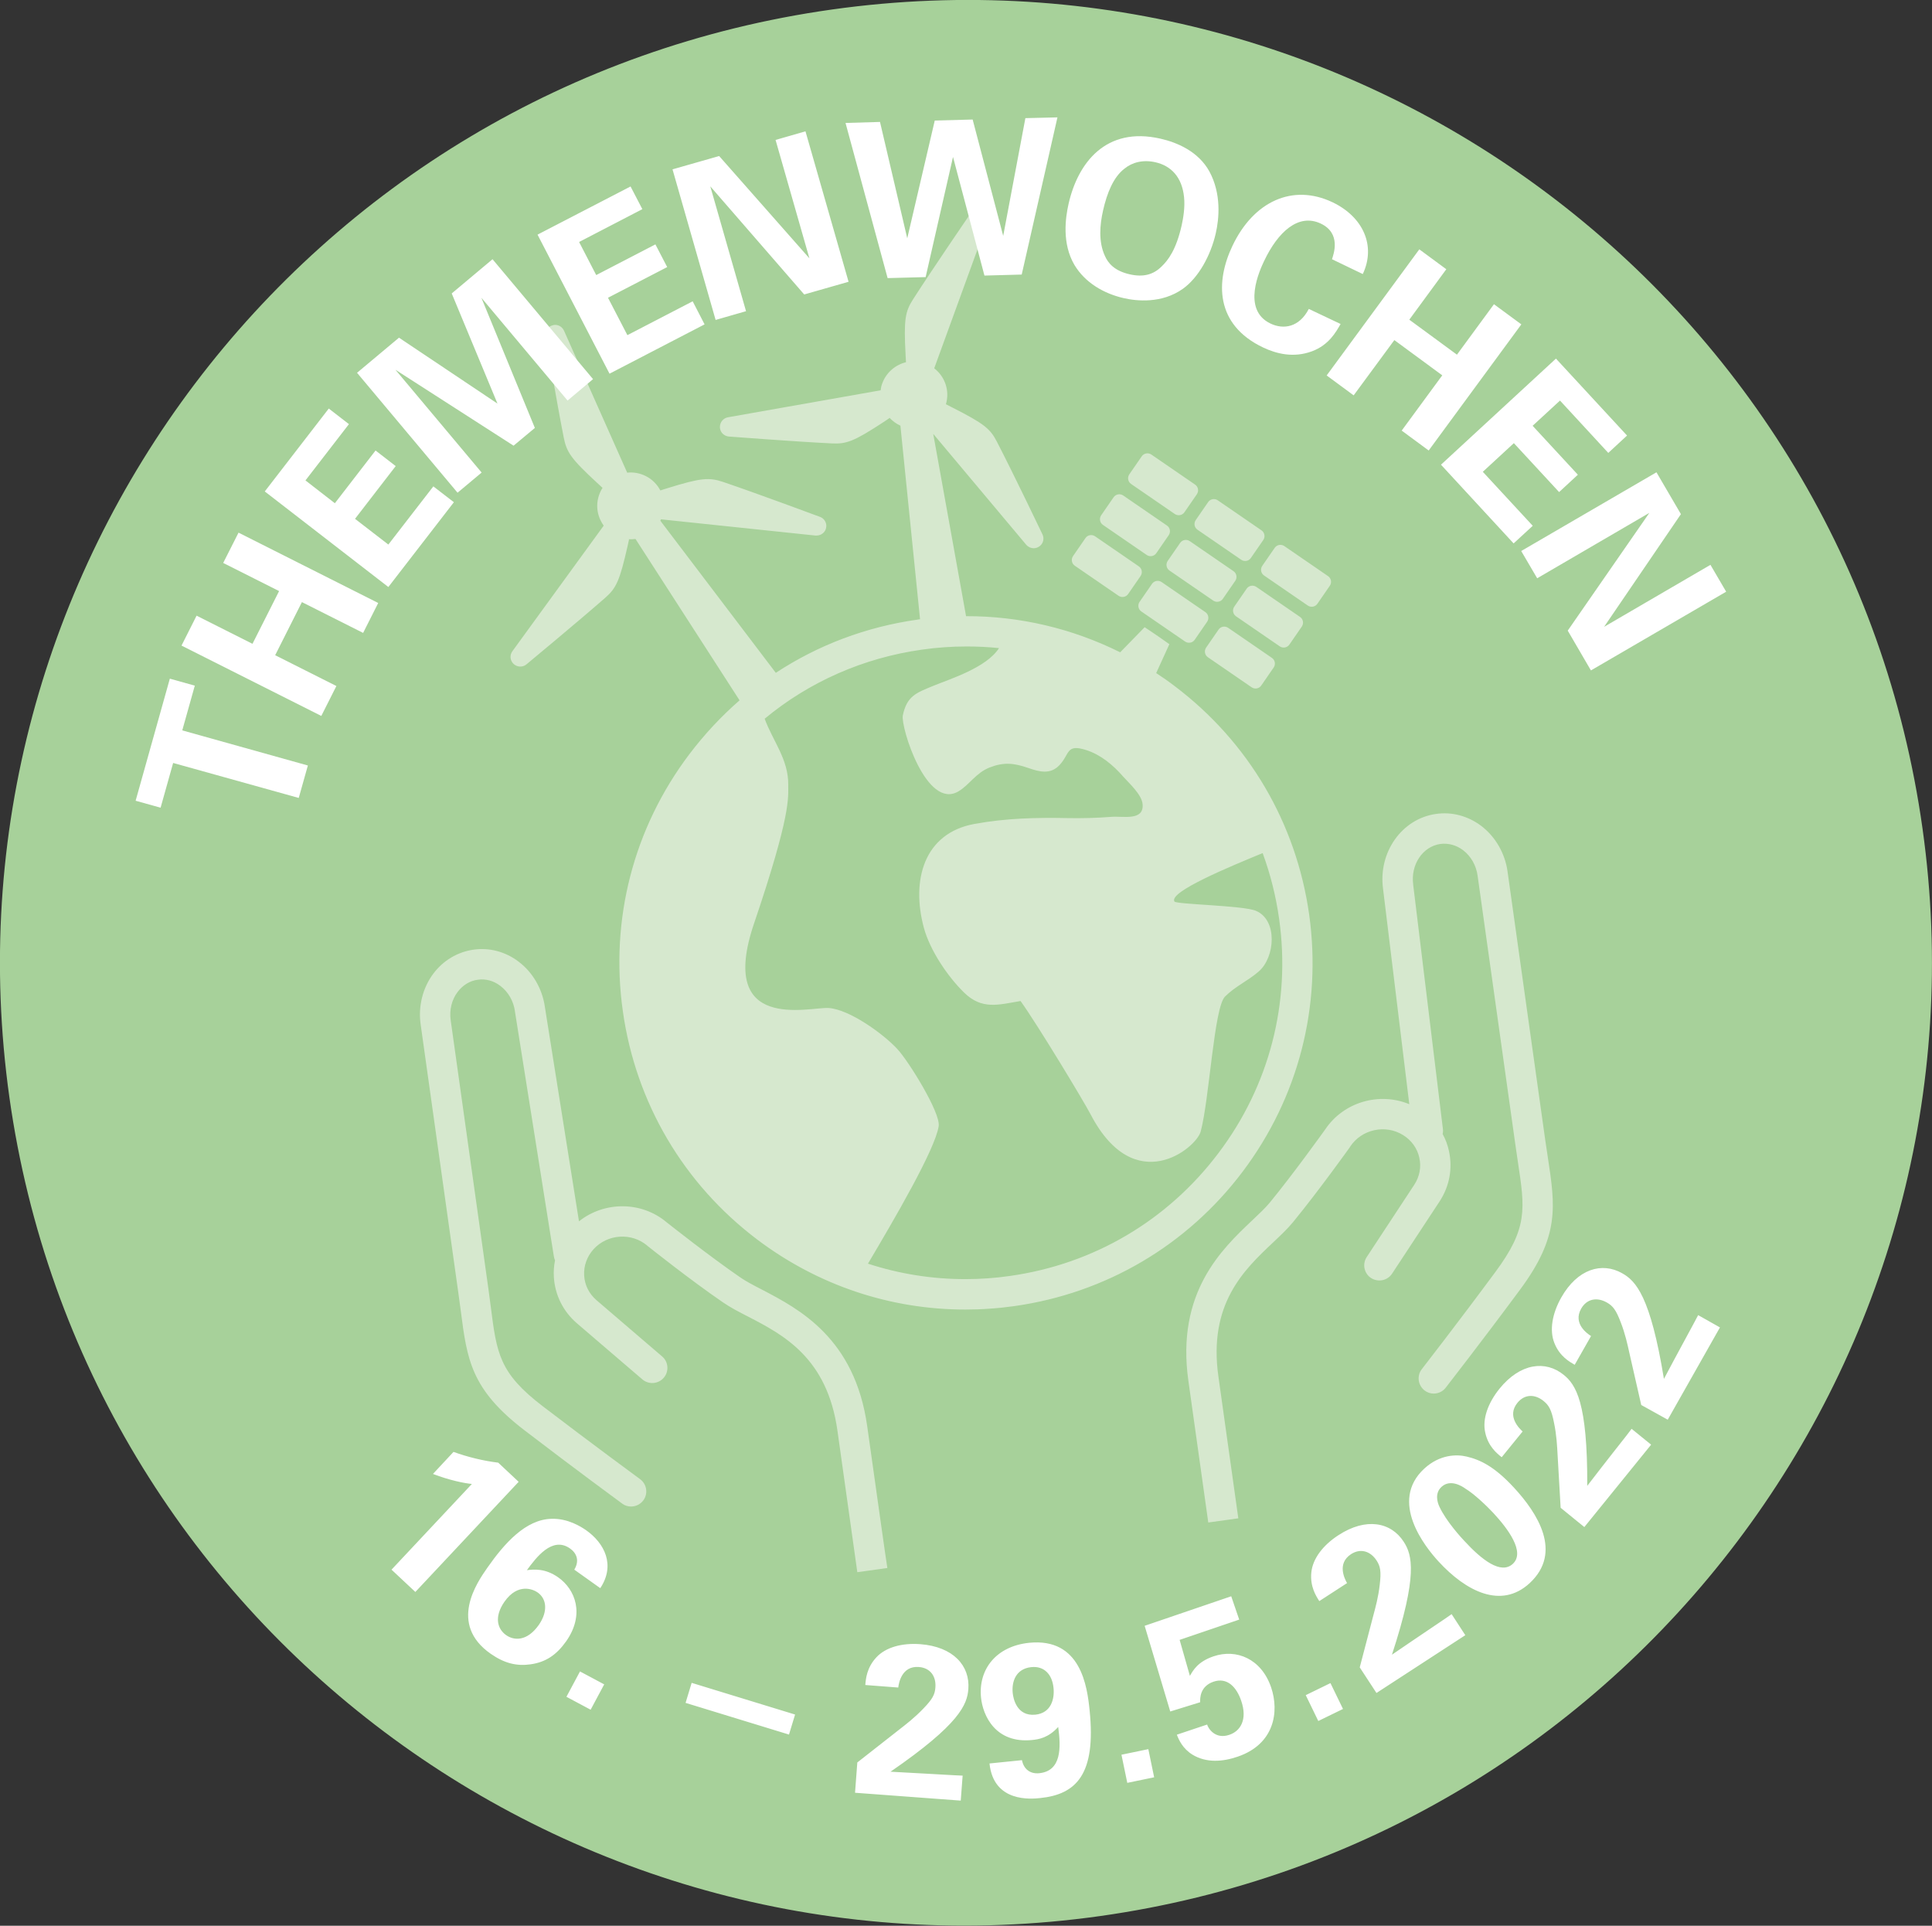
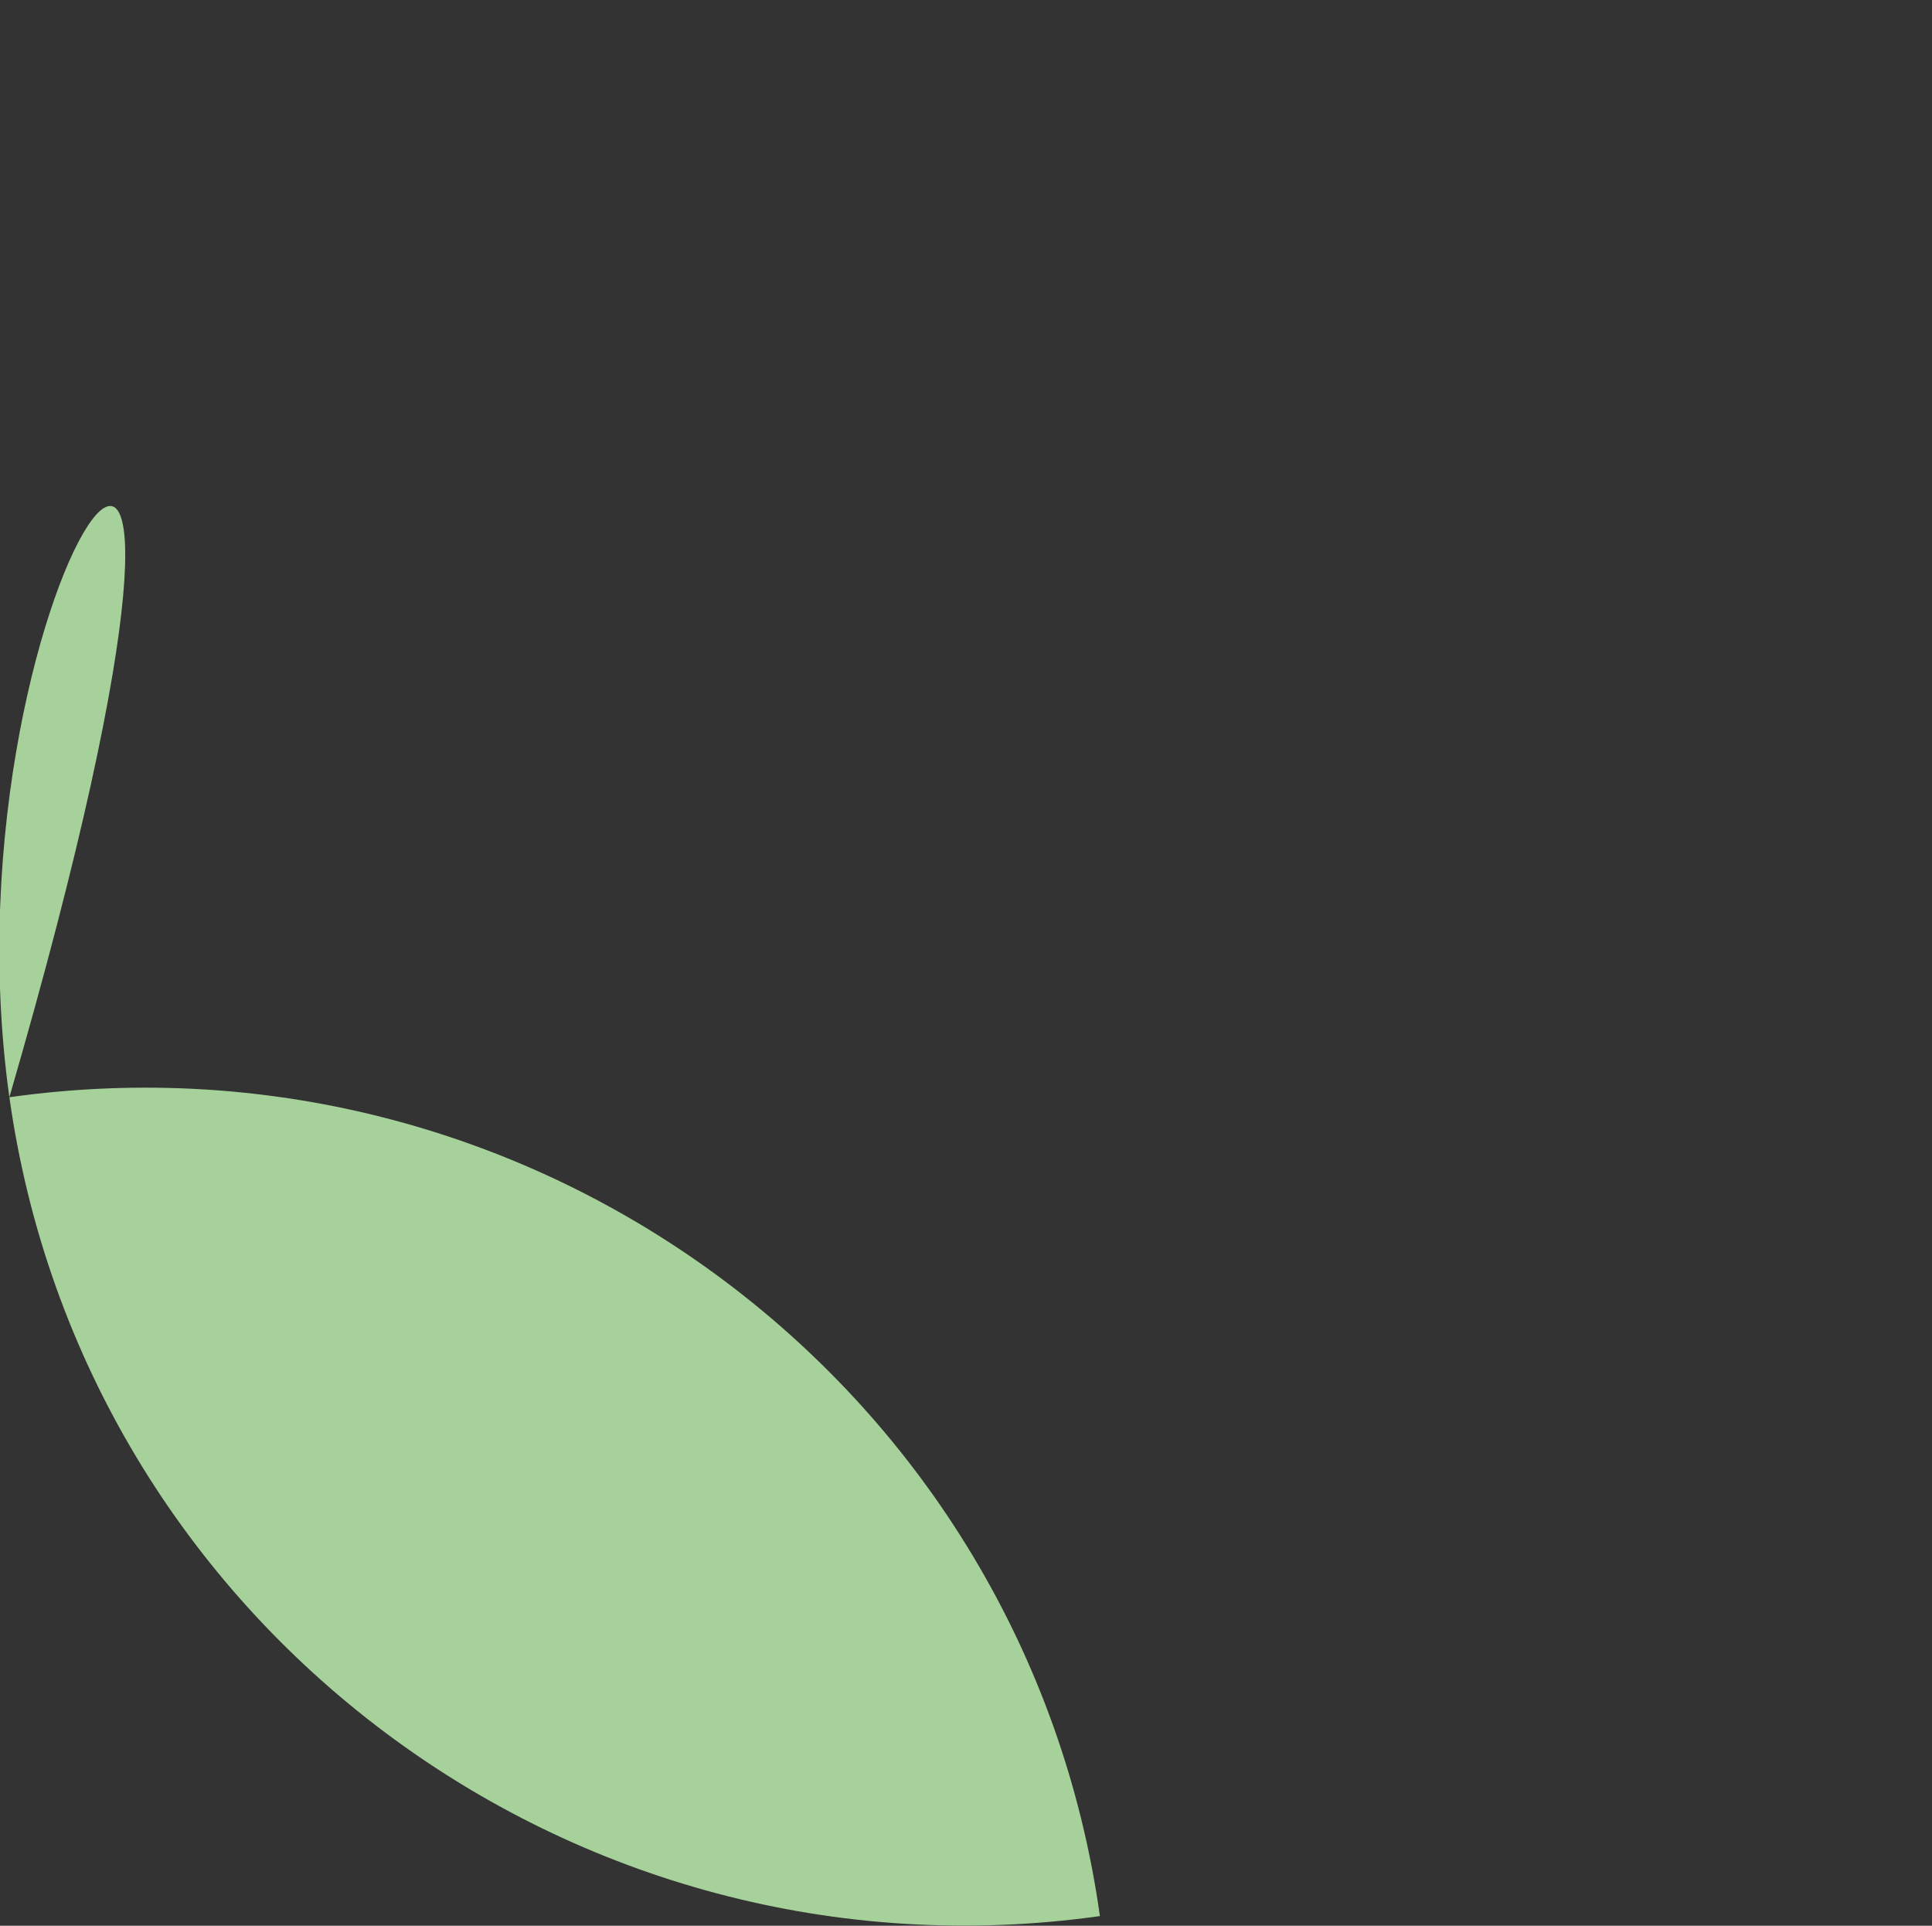
<svg xmlns="http://www.w3.org/2000/svg" version="1.1" id="Ebene_1" x="0px" y="0px" viewBox="0 0 1524.3 1519.2" style="enable-background:new 0 0 1524.3 1519.2;" xml:space="preserve">
  <rect x="0" y="0" width="1524.3" height="1519.2" fill="#333333" stroke="none" />
  <style type="text/css">
	.st0{fill:#A7D19A;}
	.st1{fill:#D6E8CE;}
	.st2{fill:#FFFFFF;}
</style>
-   <path class="st0" d="M867.8,1511.6c416.8-58.6,707.4-442.8,649-858.1c-58.3-415.4-443.5-704.6-860.4-646  C239.6,66.1-50.9,450.3,7.4,865.6C65.8,1280.9,451,1570.1,867.8,1511.6" />
-   <path class="st1" d="M1199,1017.8c-29.6,40-58.1,76.6-58.4,77c-2.3,3-5.9,4.6-9.4,4.6c-2.6,0-5.1-0.8-7.3-2.5  c-5.2-4.1-6.2-11.6-2.1-16.8c0.3-0.4,28.6-36.8,58-76.6c25.7-34.6,23.4-49.8,17.8-86.7c-0.7-4.6-1.4-9.3-2.1-14.4  c-6.6-47.1-29.7-211.5-29.7-211.5c-1.1-8.2-5.3-15.5-11.5-20.2c-5.3-4-11.6-5.7-17.9-4.9c-14,2-23.6,16.4-21.4,32.2  c0,0.1,0,0.1,0,0.2l23.4,192.3c0.2,1.4,0.1,2.8-0.2,4.1c2.3,4.2,4,8.7,5,13.5c3,13.7,0.4,27.8-7.4,39.7l-37.5,57  c-3.6,5.5-11,7-16.6,3.4c-5.5-3.6-7-11-3.4-16.5l37.5-57c4.2-6.4,5.7-14,4-21.4c-1.6-7.4-6.2-13.8-12.9-17.9  c-13.9-8.6-32.6-4.5-41.6,9.1c-0.1,0.1-0.2,0.2-0.2,0.4c-1,1.4-24.9,34.8-44.9,59.2c-4.4,5.4-10,10.6-15.9,16.2  c-22.8,21.5-51.1,48.3-43,105.7c4.8,34,15.7,111.8,15.7,111.8l-23.7,3.3c0,0-10.9-77.8-15.7-111.8c-9.8-69.7,26.4-103.8,50.2-126.4  c5.6-5.3,10.4-9.8,13.9-14c18.8-22.9,41.9-55.2,43.8-57.8c14.5-21.8,42.8-29.8,66.4-20l-20.7-169.9c-3.9-28.8,14.8-55.3,41.8-59.1  c12.6-1.8,25.2,1.6,35.6,9.4c11.2,8.5,18.8,21.6,20.8,35.9c0,0,23.1,164.4,29.7,211.5c0.7,5,1.4,9.6,2.1,14.1  C1227.1,951.9,1230.7,975.2,1199,1017.8z M684.2,1125.1c-9.8-69.6-53.9-92.5-83-107.7c-6.8-3.5-12.7-6.6-17.2-9.7  c-24.4-16.8-55.6-41.5-58-43.4c-19.9-16.8-49.2-16.7-69.2-0.8l-26.9-169.1c-2-14.3-9.6-27.4-20.8-35.8c-10.4-7.9-23.1-11.2-35.6-9.4  c-12.5,1.8-23.8,8.5-31.6,18.9c-8.4,11.2-12.1,25.9-10,40.2c0,0,23.1,164.4,29.7,211.5c0.7,4.9,1.3,9.6,1.9,14  c5,38.8,8,62.1,50.1,94.4c39.5,30.3,76.9,57.7,77.3,58c2.1,1.6,4.6,2.3,7,2.3c3.7,0,7.3-1.7,9.7-4.9c3.9-5.3,2.7-12.8-2.6-16.7  c-0.4-0.3-37.5-27.5-76.9-57.6c-34.2-26.2-36.2-41.5-40.9-78.5c-0.6-4.5-1.2-9.2-1.9-14.3c-6.6-47.1-29.7-211.5-29.7-211.5  c-1.2-8.1,0.8-16.4,5.5-22.5c4-5.3,9.6-8.8,15.9-9.6c6.2-0.9,12.5,0.8,17.8,4.9c6.2,4.7,10.4,12,11.5,20.1c0,0.1,0,0.2,0,0.2  l30.7,193.2c0.2,1.1,0.5,2.1,0.9,3c-0.9,4.4-1.2,8.9-0.9,13.4c0.9,14,7.3,26.8,18,36.1l51.8,44.4c5,4.3,12.6,3.7,16.9-1.3  c4.3-5,3.7-12.6-1.3-16.8l-51.8-44.4c-5.8-5-9.3-11.9-9.7-19.4c-0.5-7.6,2.2-15,7.4-20.8c11-12.1,30-13.3,42.4-2.8  c0.1,0.1,0.2,0.2,0.3,0.3c1.4,1.1,33.5,26.7,59.5,44.5c5.7,3.9,12.5,7.5,19.8,11.2c27.8,14.4,62.3,32.4,70.4,89.8  c4.8,34,15.7,111.8,15.7,111.8l23.7-3.3C699.9,1236.9,689,1159.1,684.2,1125.1z M980.5,924.2c-43.9,58.3-108,96-180.3,106.2  c-6.4,0.9-12.9,1.6-19.3,2c-6.4,0.5-12.9,0.7-19.3,0.7c-59,0-116.1-19-164-55.1c-58.3-44-96-108-106.2-180.3  c-10.2-72.3,8.4-144.3,52.4-202.6c11.9-15.7,25.2-30,39.7-42.6l-82.1-127.3c-1.8,0.2-3.6,0.3-5.4,0.2l0.3,0.2  c-0.4,1.7-0.8,3.5-1.2,5.4c-6.2,27.3-8.9,33-17.7,40.7c-21.7,19-61.9,52.3-61.9,52.3c-2.6,2.3-6.6,2.5-9.5,0.4  c-2.1-1.5-3.2-3.9-3.2-6.2c0-1.5,0.5-3.1,1.5-4.5l72-99c-1-1.5-2-3.1-2.8-4.9c-3.8-8.5-2.7-17.8,2-25.1l-0.2,0.1  c-1.3-1.2-2.6-2.4-4.1-3.8c-20.6-19-24.1-24.2-26.4-35.7c-5.6-28.3-14.3-79.8-14.3-79.8c-0.7-3.5,1.1-7,4.4-8.5  c1-0.4,2.1-0.7,3.1-0.7c2.9,0,5.7,1.7,7,4.6l49.8,111.9l-0.2,0.1c10.6-1.2,21.2,4.1,26.4,14c1.6-0.5,3.4-1.1,5.4-1.7  c26.7-8.3,33-8.7,44.1-5c27.4,9.3,76.3,27.5,76.3,27.5c3.3,1.1,5.5,4.4,5.1,8c-0.4,4-3.8,6.8-7.7,6.8c-0.2,0-0.5,0-0.8,0  l-121.9-12.8c-0.2,0.4-0.3,0.7-0.5,1.1v0l91.1,120c33.3-21.9,71.3-36.3,111.9-42c0.6-0.1,1.3-0.2,1.9-0.3l-15.5-152.7  c-3.4-1.5-6.3-3.8-8.7-6.3l0.1,0.3c-1.4,1-2.9,2-4.6,3.1c-23.4,15.3-29.3,17.5-41,16.9c-28.8-1.4-80.9-5.4-80.9-5.4  c-3.5-0.2-6.6-2.7-7.2-6.3c-0.1-0.4-0.1-0.9-0.1-1.3c0-3.7,2.6-6.9,6.3-7.6l120.5-21.3c0.2-1.9,0.6-3.7,1.3-5.5  c3.2-8.7,10.5-14.7,18.9-16.7h-0.2c-0.1-1.7-0.2-3.6-0.3-5.6c-1.5-27.9-0.4-34.2,5.9-44c15.6-24.3,45.1-67.4,45.1-67.4  c1.8-3,5.6-4.3,9-3.1c3.1,1.1,5,4,5,7.2c0,0.9-0.1,1.8-0.5,2.6l-41.9,115.1H737c8.5,6.5,12.5,17.7,9.3,28.4c1.6,0.8,3.3,1.7,5.1,2.6  c25,12.7,29.9,16.7,35.2,27.1c13.3,25.7,35.8,72.8,35.8,72.8c1.6,3.1,0.9,7-1.9,9.3c-1.5,1.2-3.2,1.8-4.9,1.8  c-2.2,0-4.3-0.9-5.9-2.7l-73.4-87.5l25.9,143.8c42.4-0.1,83.8,9.7,121.6,28.5l19.3-19.8l7.9,5.3l1.9,1.3l1.9,1.3l7.8,5.5L912.2,531  c4.9,3.2,9.8,6.6,14.5,10.2c58.3,44,96,108,106.2,180.3C1043,793.9,1024.4,865.9,980.5,924.2z M1009.2,724.9  c-2.5-17.9-6.9-35.3-13-51.9c-25.9,10.7-74.3,30.6-69.6,38.2c1.4,2.3,54.1,3.1,64.2,7.3c17.4,7.2,15.3,36.7,2.3,47.9  c-8.6,7.5-18.4,11.6-26.6,19.8c-8.7,8.6-12.3,80.9-19.2,106.5c-3.5,13-52,53.1-86.8-13.5c-5.2-10-41.3-69.9-55.3-89.5  c-17.4,2.9-30.4,7.2-44.6-6.7c-12.9-12.6-26.9-33.3-31.7-51.1c-10.1-37.5,0-74.6,39.9-81.9c25.2-4.6,49.2-5.1,74-4.6  c11.6,0.2,22.5-0.1,34.1-1c9.1-0.7,25.6,3.4,24.6-9.8c-0.5-7.8-11.2-17.2-15.4-22c-7.7-8.9-17.7-17.3-29.2-20.9  c-16-5.1-12.7,3.2-21.1,12c-7.2,7.5-15.7,5.2-24.4,2.2c-11.4-4-19.5-4.8-30.7-0.4c-10.8,4.3-15.8,13.6-24.5,18.8  c-25.3,15-45.7-50.9-43.9-59.9c3.2-15.4,10.7-17.8,23.7-23.2c13.9-5.7,42.2-14.4,52.2-29.9c-8.5-0.9-17-1.3-25.6-1.3  c-11.7,0-23.5,0.8-35.2,2.5c-46.3,6.5-89,25.4-124.1,54.5c6.4,17.5,18.8,32,18.6,52.1c-0.1,10.3,2.5,22.5-26.9,109.2  c-29.5,86.6,43.3,66.1,58.5,66.9c16.4,0.9,43.3,20.3,54.4,32.3c9,9.6,34.3,50.5,32.7,60.9c-2.8,18.5-35.4,74.1-55.8,108.5  c24.7,8.1,50.6,12.2,76.8,12.2c11.7,0,23.5-0.8,35.2-2.5c66-9.3,124.4-43.7,164.5-96.9C1001.5,856.6,1018.5,790.9,1009.2,724.9z   M942.9,382.3c2.5,1.7,3.1,5.1,1.4,7.6l-9.8,14.2c-1.7,2.5-5.1,3.1-7.6,1.4l-34.5-23.7c-2.5-1.7-3.1-5.1-1.4-7.6l9.8-14.2  c1.7-2.5,5.1-3.1,7.6-1.4L942.9,382.3z M995.3,418.4c2.5,1.7,3.1,5.1,1.4,7.6l-9.8,14.2c-1.7,2.5-5.1,3.1-7.6,1.4l-34.5-23.7  c-2.5-1.7-3.1-5.1-1.4-7.6l9.8-14.2c1.7-2.5,5.1-3.1,7.6-1.4L995.3,418.4z M1047.8,454.5c2.5,1.7,3.1,5.1,1.4,7.6l-9.8,14.2  c-1.7,2.5-5.1,3.1-7.6,1.4L997.3,454c-2.5-1.7-3.1-5.1-1.4-7.6l9.8-14.2c1.7-2.5,5.1-3.1,7.6-1.4L1047.8,454.5z M920.7,414.6  c2.5,1.7,3.1,5.1,1.4,7.6l-9.8,14.2c-1.7,2.5-5.1,3.1-7.6,1.4l-34.5-23.7c-2.5-1.7-3.1-5.1-1.4-7.6l9.8-14.2  c1.7-2.5,5.1-3.1,7.6-1.4L920.7,414.6z M973.2,450.6c2.5,1.7,3.1,5.1,1.4,7.6l-9.8,14.2c-1.7,2.5-5.1,3.1-7.6,1.4l-34.5-23.7  c-2.5-1.7-3.1-5.1-1.4-7.6l9.8-14.2c1.7-2.5,5.1-3.1,7.6-1.4L973.2,450.6z M1025.7,486.7c2.5,1.7,3.1,5.1,1.4,7.6l-9.8,14.2  c-1.7,2.5-5.1,3.1-7.6,1.4l-34.5-23.7c-2.5-1.7-3.1-5.1-1.4-7.6l9.8-14.2c1.7-2.5,5.1-3.1,7.6-1.4L1025.7,486.7z M898.5,446.8  c2.5,1.7,3.1,5.1,1.4,7.6l-9.8,14.2c-1.7,2.5-5.1,3.1-7.6,1.4L848,446.3c-2.5-1.7-3.1-5.1-1.4-7.6l9.8-14.2c1.7-2.5,5.1-3.1,7.6-1.4  L898.5,446.8z M951,482.9c2.5,1.7,3.1,5.1,1.4,7.6l-9.8,14.2c-1.7,2.5-5.1,3.1-7.6,1.4l-34.5-23.7c-2.5-1.7-3.1-5.1-1.4-7.6  l9.8-14.2c1.7-2.5,5.1-3.1,7.6-1.4L951,482.9z M1003.5,519c2.5,1.7,3.1,5.1,1.4,7.6l-9.8,14.2c-1.7,2.5-5.1,3.1-7.6,1.4L953,518.5  c-2.5-1.7-3.1-5.1-1.4-7.6l9.8-14.2c1.7-2.5,5.1-3.1,7.6-1.4L1003.5,519z" />
-   <path class="st2" d="M1315.8,1120l41.2-72.8l-17.2-9.7c-1.8,3.5-2.8,5.3-11.5,21.4c-6.5,11.8-7.3,13.7-15.5,28.9  c-10.7-65.3-22.2-77.3-32.9-83.3c-16-9.1-35.3-3.5-48.1,19.1c-7.1,12.6-9.5,25.8-5.4,36c4.1,10.4,11.9,14.7,16,17.1l12.9-22.7  c-2.9-1.8-14.5-9.8-7.8-21.6c4.4-7.7,12.3-9.3,20.2-4.9c4.8,2.7,7.3,5.9,11,15.6c3.6,9.3,5.3,17.3,6.9,24.5l9.3,40.8L1315.8,1120z   M1250,1204.7l52.7-65l-15.4-12.5c-2.3,3.2-3.6,4.7-14.9,19.1c-8.4,10.6-9.5,12.3-20.1,25.9c0.3-66.2-9.1-79.9-18.6-87.6  c-14.3-11.6-34.2-9.3-50.6,10.9c-9.1,11.3-13.7,23.9-11.3,34.6c2.3,10.9,9.2,16.5,13,19.5l16.5-20.3c-2.5-2.3-12.7-12-4.1-22.6  c5.6-6.9,13.7-7.1,20.7-1.4c4.2,3.4,6.2,7,8.2,17.2c2,9.7,2.4,18,2.8,25.3l2.4,41.7L1250,1204.7z M1178.4,1193.8  c11.1,12,25.2,30.6,15.2,39.9c-9.4,8.7-24.5-3.1-38.3-18.1c-2-2.1-14.4-15.5-19.7-27.1c-1.6-3.4-3.7-10.5,1.7-15.5  c6.9-6.4,16.2-0.6,18.9,1.4C1163.2,1178.6,1173.3,1188.3,1178.4,1193.8 M1135.1,1232c21.5,23.3,49.2,37.7,71.7,17  c26.3-24.3,6.3-55.3-12.5-75.6c-15.2-16.4-26.4-21.8-37.1-24.3c-7.8-1.9-21.2-1.8-33.5,9.5C1095.7,1184.5,1124.3,1220.3,1135.1,1232   M1086,1335.6l70.1-45.6l-10.8-16.6c-3.2,2.3-4.9,3.4-20,13.6c-11.2,7.5-12.8,8.7-27.1,18.4c20.6-62.9,16-78.8,9.3-89.1  c-10-15.5-29.7-19.4-51.5-5.2c-12.2,7.9-20.3,18.5-21.4,29.4c-1.1,11.1,3.7,18.6,6.3,22.6l21.9-14.2c-1.7-3-8.3-15.3,3.1-22.8  c7.4-4.8,15.2-2.6,20.2,5c3,4.6,3.7,8.6,2.5,18.9c-1.1,9.9-3.3,17.8-5.2,24.9l-10.6,40.5L1086,1335.6z M1040.1,1357.7l19.5-9.5  l-9.9-20.4l-19.5,9.5L1040.1,1357.7z M928.5,1368.5c1.6,4.1,4.5,10.9,12.4,15.8c10.9,6.6,23.9,5.6,35.7,1.5  c28.9-9.9,32.8-35.4,26.3-54.6c-7.7-22.6-27.4-30.7-45.5-24.5c-12.4,4.2-16.1,11.1-18.6,15.4l-8.1-28.4l47-16l-6.3-18.4l-68.3,23.3  l20.2,67.6l23.6-7.3c-0.1-2.9-0.3-12.5,10.5-16.2s18.2,4.2,21.9,15.1c5.1,14.9-0.7,23.9-9.4,26.8c-11.3,3.9-16.8-5.4-17.5-8.1  L928.5,1368.5z M889.4,1406.5l21.2-4.4l-4.6-22.2l-21.2,4.4L889.4,1406.5z M816.9,1352.7c-14.8,1.5-17.5-13-17.9-17.1  c-0.9-9,2.5-19.1,14.6-20.4c10.4-1.1,16.6,6,17.6,16.4C832.1,1340,829.5,1351.4,816.9,1352.7 M780.7,1391.2  c3.2,31.1,33.2,28,39.9,27.3c28.7-2.9,44.2-18.9,39.1-69c-1.9-19-6.9-57.6-47.7-53.5c-26.2,2.7-40.2,21.1-38,43.2  c1.4,14.1,11.3,36.4,40.3,33.5c5.3-0.5,12.9-1.8,20.6-10.3c2.2,16.3,2.7,34.7-15,36.5c-7.1,0.7-12.2-3.2-13.6-10.3L780.7,1391.2z   M674.6,1414.3l83.4,6.2l1.5-19.7c-3.9-0.1-6-0.3-24.2-1.3c-13.5-0.8-15.5-0.8-32.7-1.8c54.5-37.5,60.5-53,61.4-65.2  c1.4-18.4-11.9-33.4-37.8-35.4c-14.5-1.1-27.4,2.4-34.8,10.4c-7.6,8.2-8.3,17-8.7,21.8l26,2c0.4-3.4,2.7-17.3,16.3-16.2  c8.9,0.7,13.7,7.2,13,16.2c-0.4,5.4-2.2,9.1-9.5,16.6c-6.9,7.2-13.4,12.2-19.2,16.7l-32.9,25.8L674.6,1414.3z M540.9,1343.4l81.6,25  l4.8-15.8l-81.6-25L540.9,1343.4z M446.9,1338.6l19.1,10.2l10.7-20l-19.1-10.2L446.9,1338.6z M399.4,1290  c-6.9-4.8-9.8-14.3-1.4-26.4c10.6-15.1,22.7-9.8,26.2-7.3c7,4.9,8.4,14.8,0.9,25.6C415.7,1295.2,405.4,1294.2,399.4,1290   M473.6,1252.9c12.1-18.2,3.4-35.5-11.3-45.8c-3.8-2.6-14.3-9.4-27.3-8.9c-20.1,0.5-36.8,19-50.5,38.6c-8.1,11.6-31,44.4,2.7,67.9  c10.9,7.6,20.6,9.8,31.3,8.3c12.2-1.7,20.6-7.5,28.2-18.2c14.9-21.3,7.2-41-6.4-50.5c-10.2-7.1-18.9-6.3-24.6-5.6  c7.3-9.9,19.9-26.9,33.9-17.2c5.2,3.6,7.9,9.5,3.5,16.8L473.6,1252.9z M341.6,1162.8c13.1,5,24.5,7.3,30.7,7.9l-63.4,67.6l18.8,17.6  l81.5-86.9l-16.1-15.1c-12.1-1.5-23.9-4.4-35.3-8.5L341.6,1162.8z M1200.2,434.7l12.6,21.5l88.5-51.6l-64.4,92.9l18.3,31.4  l106.7-62.1l-12.4-21.2l-83.9,48.9l60.6-88.9l-19.3-33L1200.2,434.7z M1136.9,366.6l57.3,62.1l15.1-13.9l-39.4-42.6l24.5-22.6  l35.7,38.6l14.8-13.7l-35.7-38.6l21.6-19.9l38.1,41.3l14.8-13.7l-56.1-60.7L1136.9,366.6z M1046.7,296.2l21.3,15.7l32.1-43.6  l37.8,27.8l-32,43.6l21.3,15.7l73.1-99.5l-21.6-15.9l-29.2,39.8l-37.6-27.6l29.2-39.8l-21.3-15.7L1046.7,296.2z M1075.2,216.2  c10.5-22.2,0.4-45.1-24-56.7c-31.3-14.8-62.2-0.7-78.9,34.6c-13.1,27.6-14,61.9,24.4,80.1c10.2,4.8,23.8,8.4,38.5,2.9  c13.3-5,18.8-15.1,22.5-21.5l-25.1-11.9c-7.5,14.6-20,16.4-30.1,11.6c-23.3-11-8.3-42.7-5.2-49.3c10.9-23,27.1-38,44.8-29.6  c16.2,7.7,10.1,24.1,8.8,28.1L1075.2,216.2z M870.3,166c3.1-13.7,8.1-26.2,16.8-32.9c6.2-5.1,14.8-7.3,24.5-5.1  c12.3,2.8,21,11.6,22.6,27.6c0.8,7.9-0.6,16.3-1.9,22.2c-4.3,19.1-10.6,27.5-16,32.6c-6.5,6.4-14.5,8.4-25,6  c-12-2.7-17.1-8.8-19.6-14.6C866.6,190.7,867.7,177.4,870.3,166 M843.1,160.7c-2.5,11-5.4,31.3,4.6,48.3c8.4,14,23.1,22.6,38.9,26.2  c10,2.3,30,4.5,46.7-7.4c12.3-8.8,21.9-26.2,25.9-43.7c2.7-11.8,4.5-31.2-5-48.8c-8.8-16-25.8-23-38.6-25.9  C872.3,99.5,850.4,128.7,843.1,160.7 M667.1,97l33.2,122.4l30-0.8l21.6-94.8l24.8,93.6l29.4-0.8l28.2-124L809,93.2l-17.5,92.9  l-24.1-91.8l-29.9,0.8L715.8,188l-21.5-91.8L667.1,97z M564.6,252.4l24-6.9L560.4,147l74.1,85.3l35-10l-34-118.7l-23.6,6.8  l26.7,93.4l-71.2-80.7l-36.8,10.5L564.6,252.4z M480.9,294.8l75-38.9l-9.4-18.2L495,264.4l-15.3-29.5l46.7-24.2l-9.3-17.9L470.4,217  l-13.5-26.1l49.9-25.9l-9.3-17.9l-73.4,38L480.9,294.8z M361,388.7l19-15.9l-68-81.1l93.2,59.9l16.8-14l-42.2-102.7l68,81.1  l20.1-16.9l-79.3-94.6l-32.2,27l36.1,86.9l-77.7-52l-33.1,27.7L361,388.7z M306.4,463.1l51.7-66.9l-16.2-12.5l-35.5,45.9l-26.3-20.3  l32.1-41.6l-15.9-12.3L264.2,397L241,379l34.3-44.4l-15.9-12.3l-50.5,65.4L306.4,463.1z M253.5,564.8l11.9-23.6l-48.3-24.3  l21.1-41.9l48.3,24.3l11.9-23.6l-110.2-55.5l-12.1,23.9l44.1,22.2l-21,41.6l-44.1-22.2l-11.9,23.6L253.5,564.8z M235.7,629.5  l7.2-25.6l-99.1-27.7l9.9-35.3l-19.7-5.5l-27,96.3l19.7,5.5l9.9-35.3L235.7,629.5z" />
+   <path class="st0" d="M867.8,1511.6c-58.3-415.4-443.5-704.6-860.4-646  C239.6,66.1-50.9,450.3,7.4,865.6C65.8,1280.9,451,1570.1,867.8,1511.6" />
</svg>